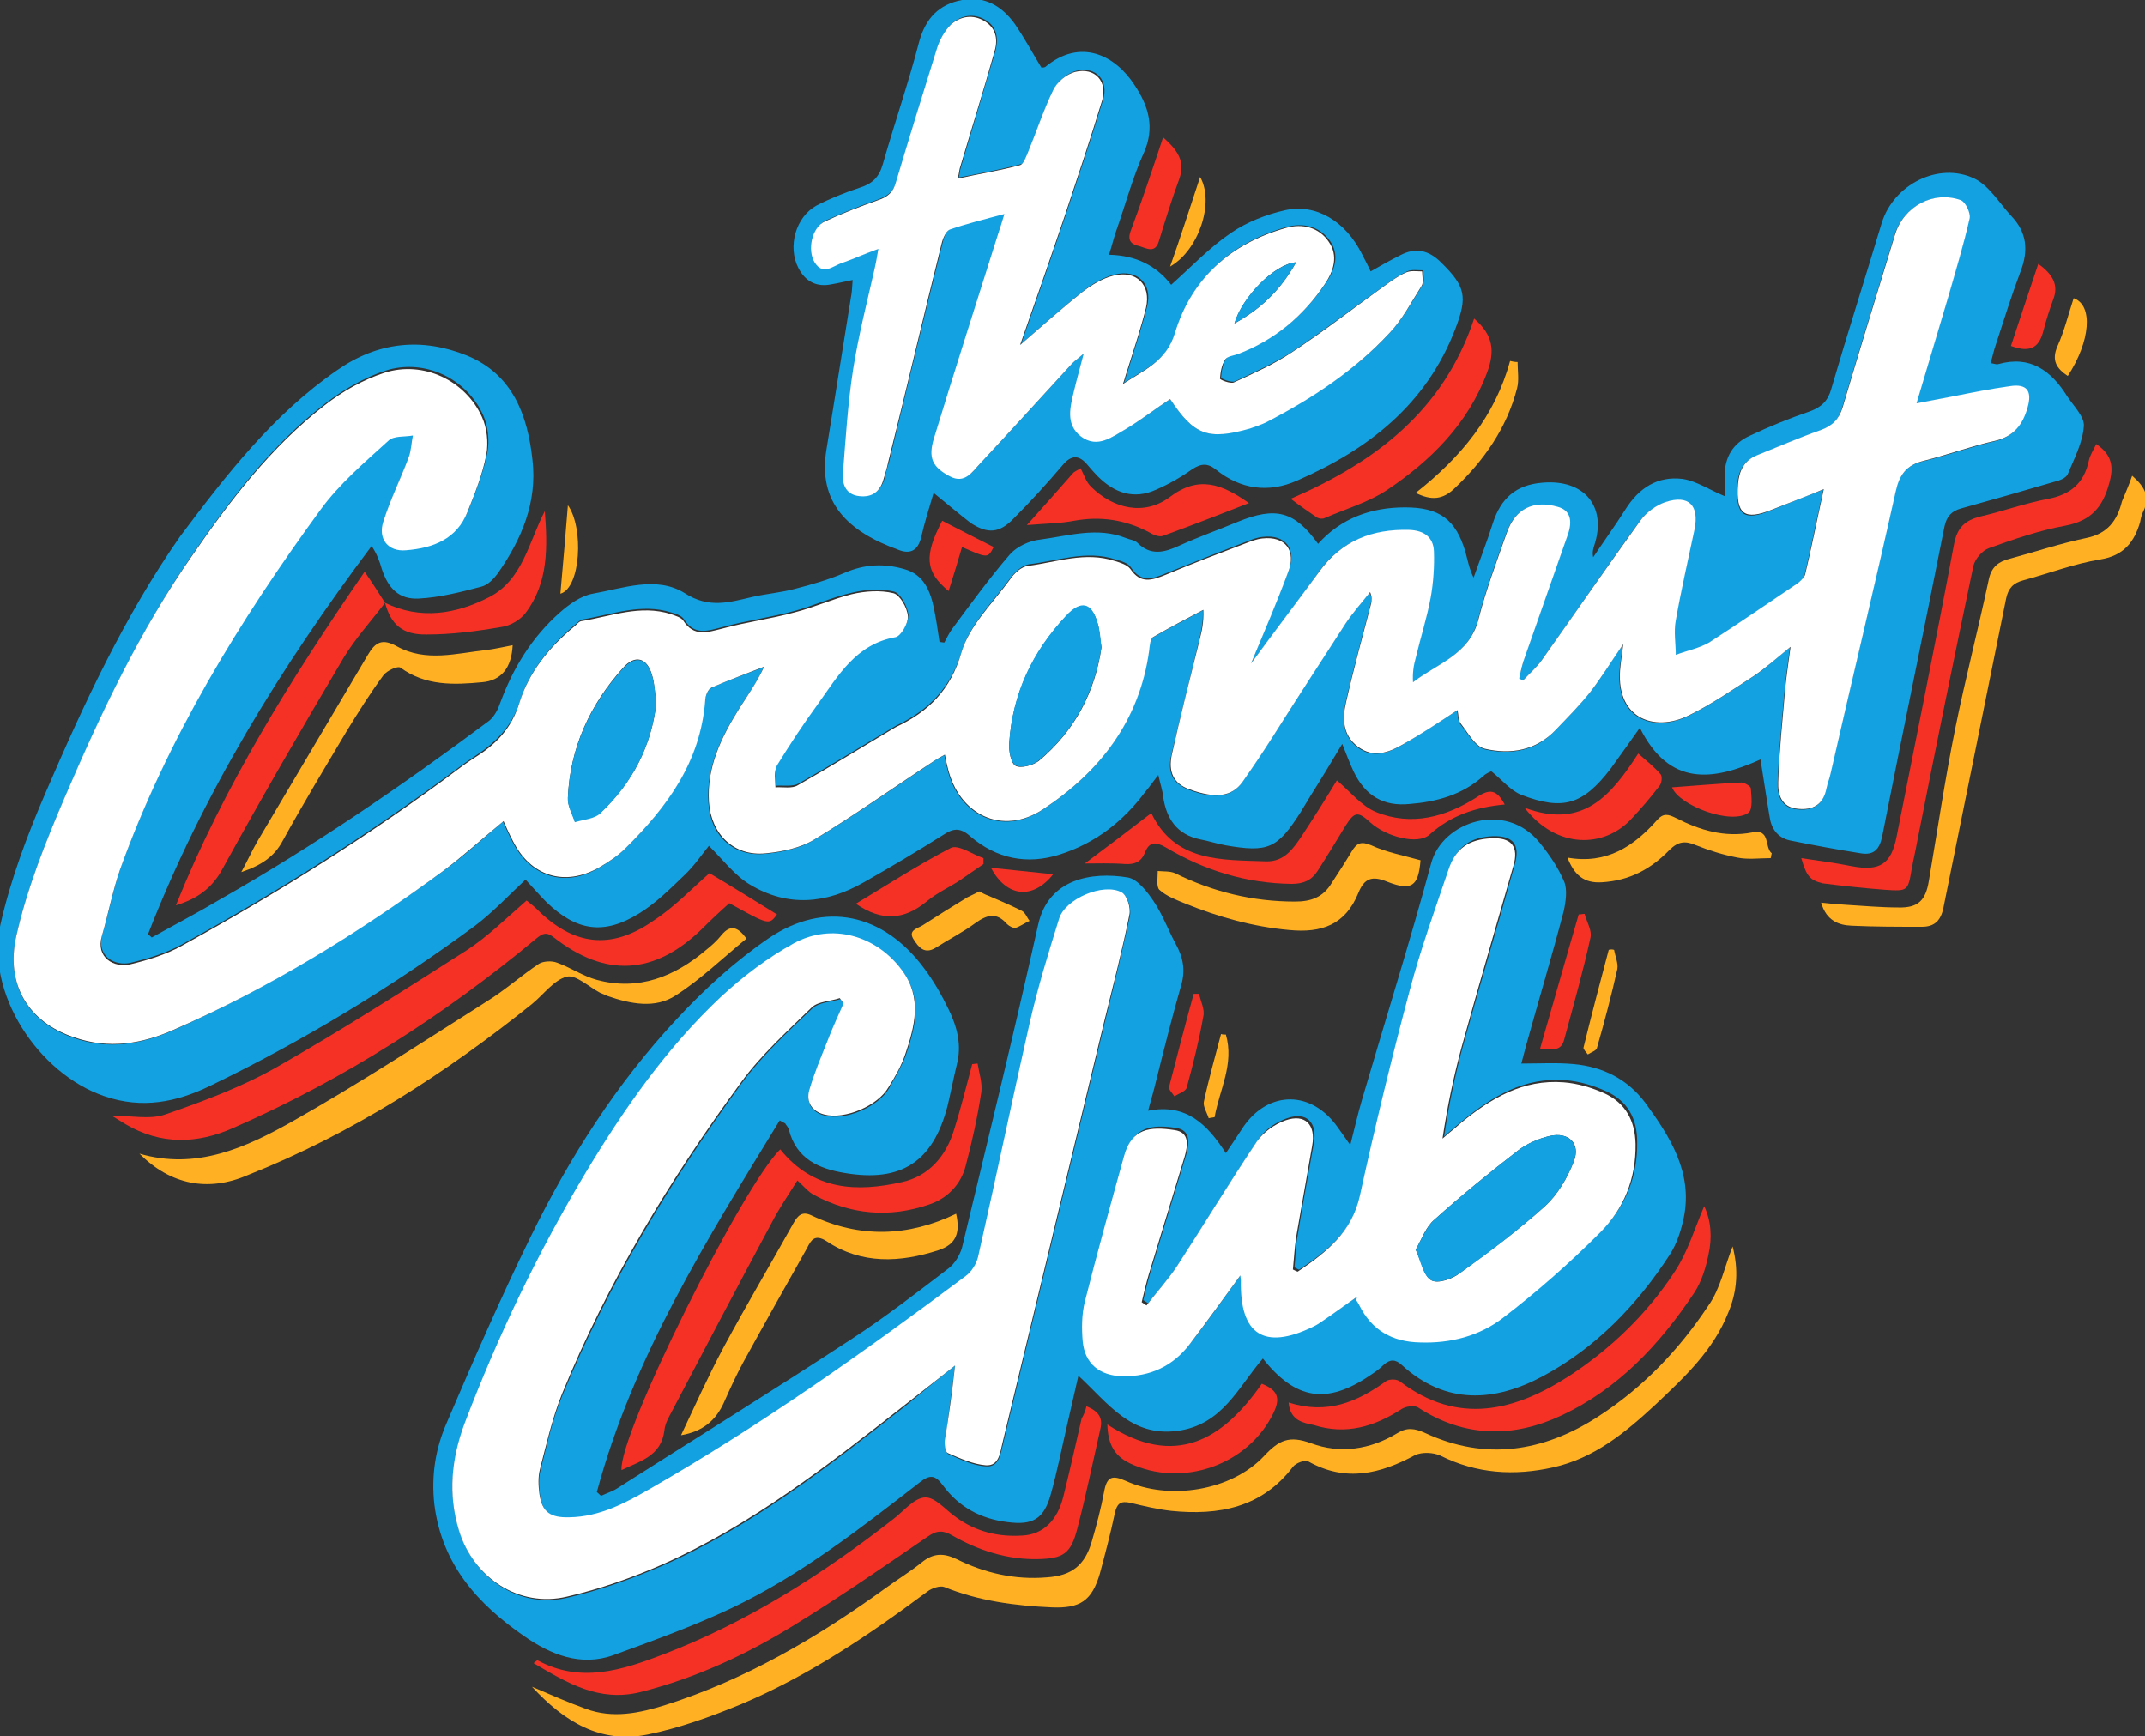
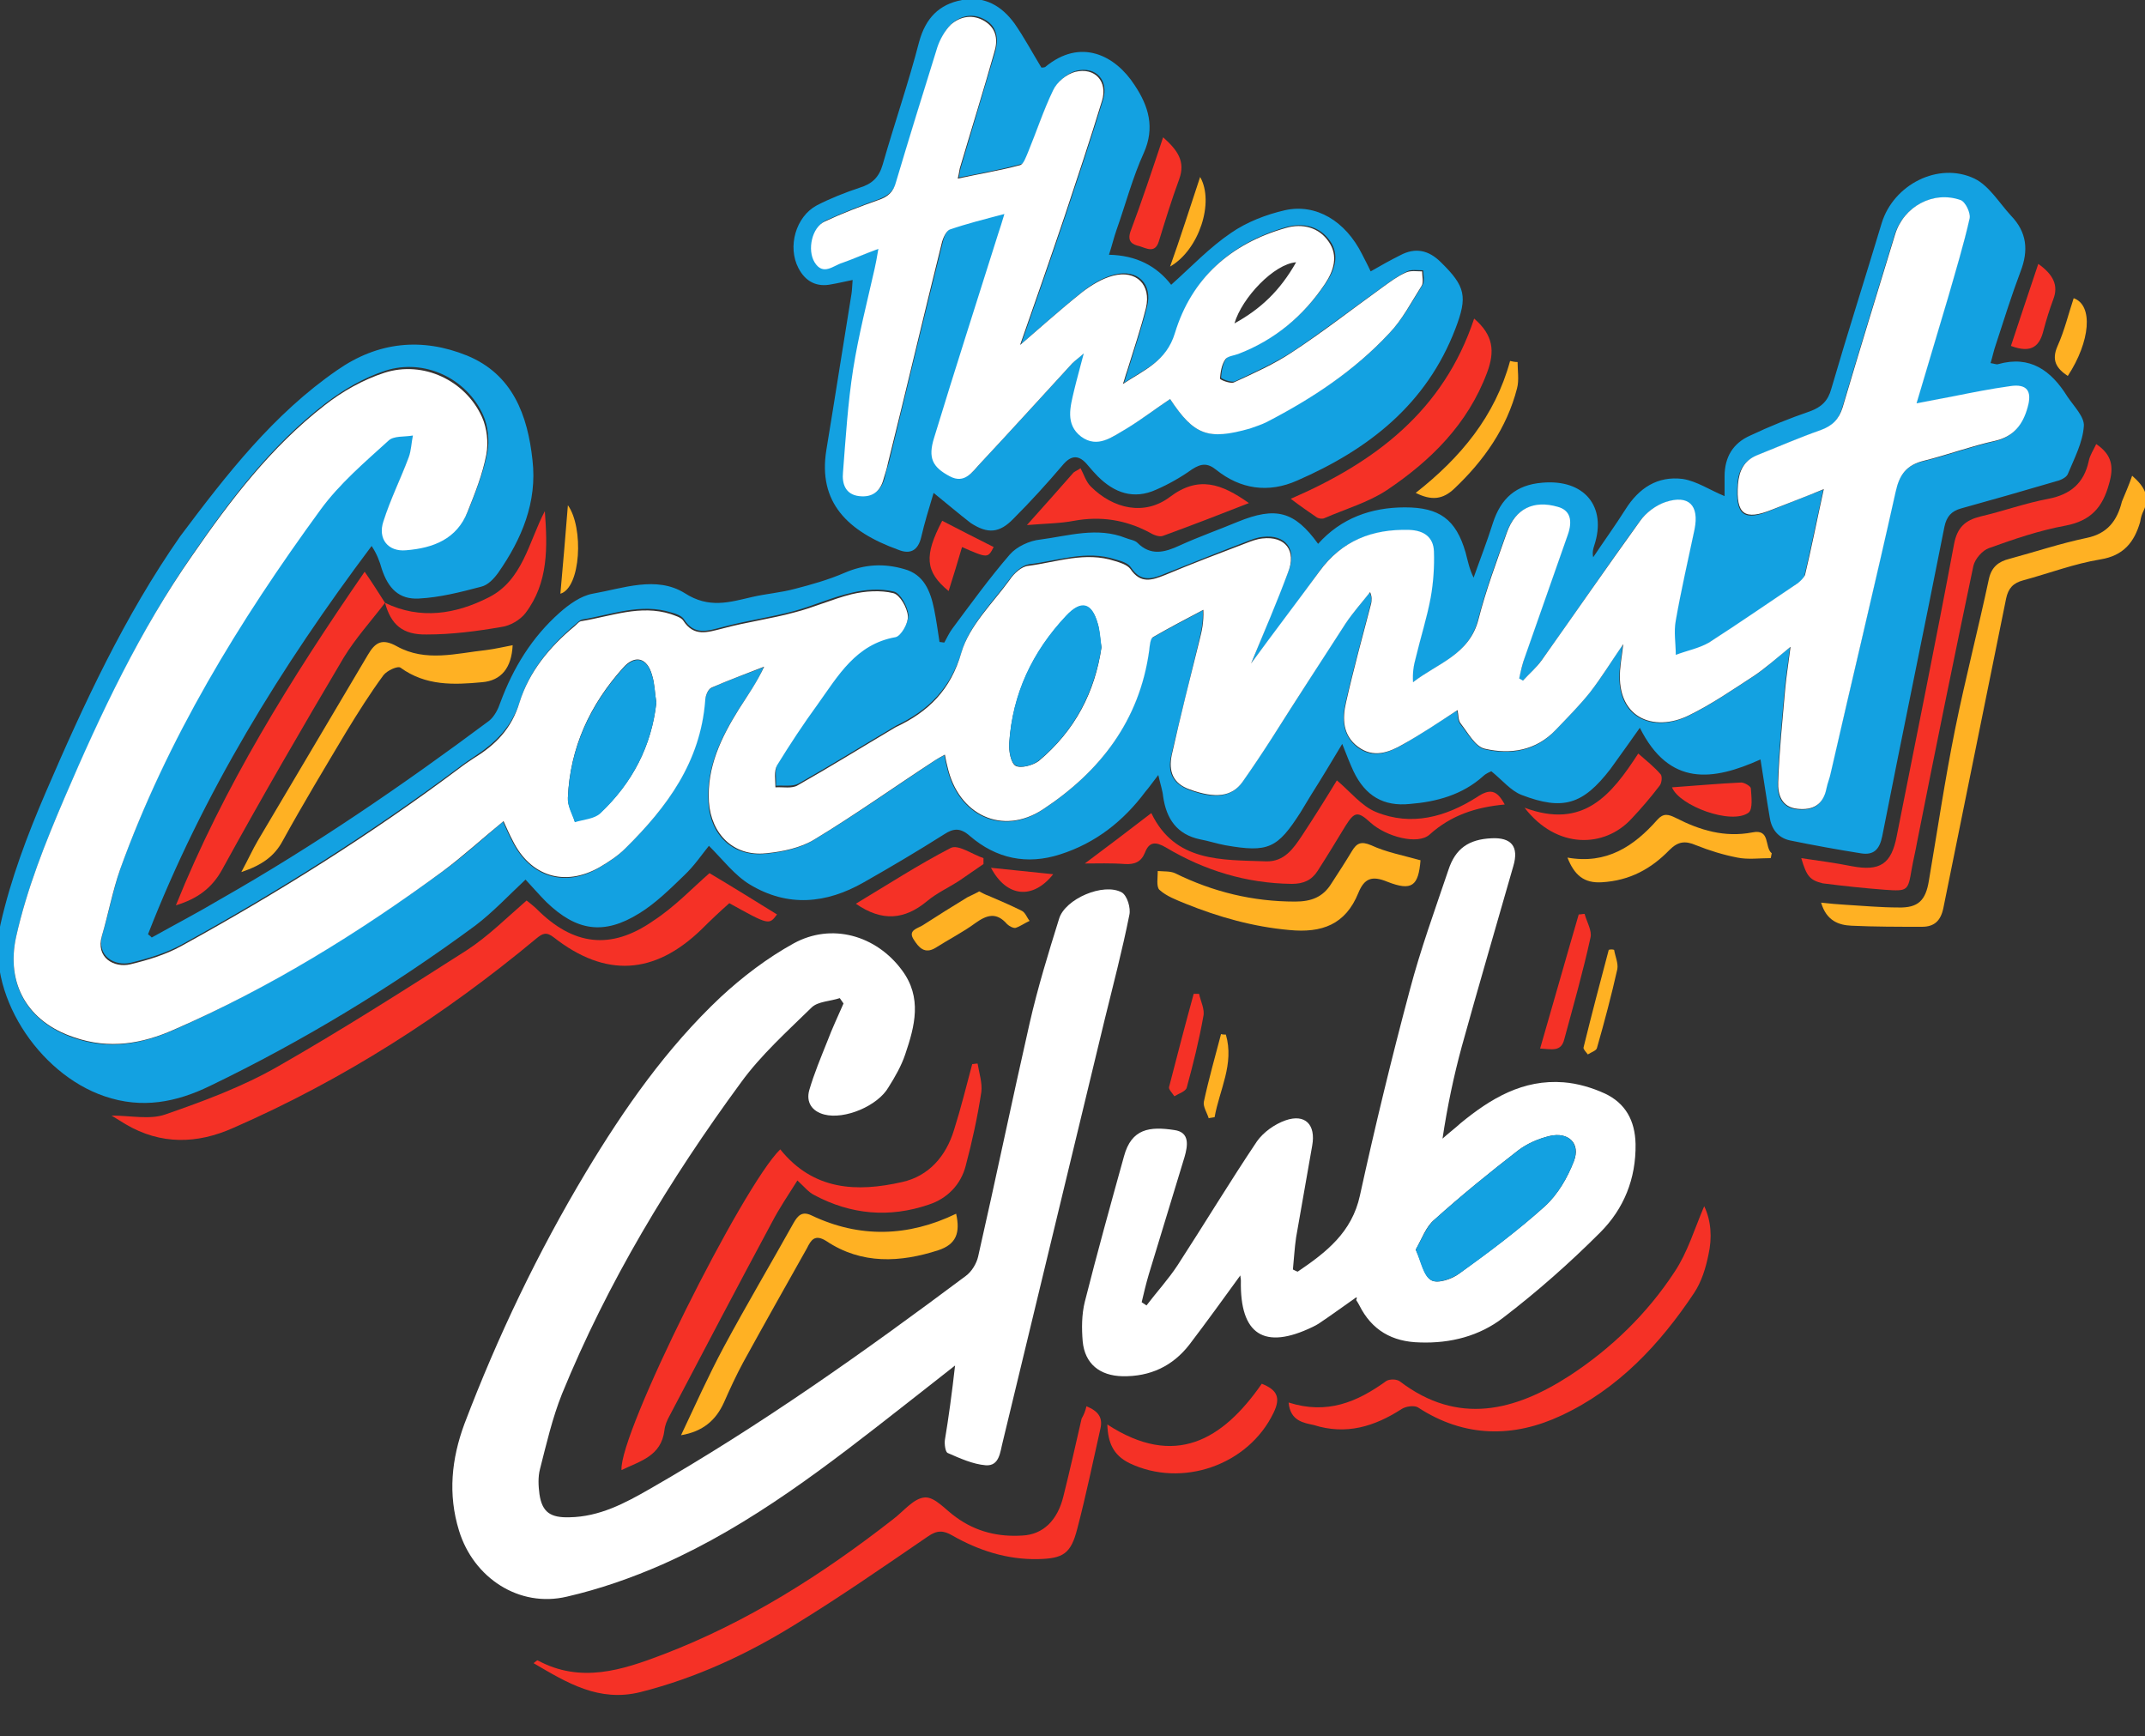
<svg xmlns="http://www.w3.org/2000/svg" version="1.1" id="Layer_1" x="0px" y="0px" viewBox="0 0 400 323.7" style="enable-background:new 0 0 400 323.7;" xml:space="preserve">
  <rect x="0" y="0" width="400" height="323.7" fill="#333333" stroke="none" />
  <style type="text/css">
	.st0{fill:#13A1E1;}
	.st1{fill:#FFB123;}
	.st2{fill:#F53126;}
	.st3{fill:#FFFFFF;}
</style>
  <g>
    <path class="st0" d="M28.3,174.8c4.3-2.4,8.7-4.7,12.9-7.2c17.4-9.9,33.9-21.2,50-33.2c1-0.8,1.7-2.2,2.1-3.4   c2.4-6.5,5.9-12.2,11.1-16.8c1.7-1.5,3.9-3.1,6.1-3.5c5.7-1,11.9-3.4,17.2-0.1c4.5,2.9,8.3,1.7,12.6,0.7c2.6-0.6,5.3-0.8,7.9-1.5   c3.1-0.8,6.3-1.7,9.3-3c3.7-1.6,7.3-1.8,11.1-0.7c3.7,1,4.9,4.1,5.6,7.5c0.4,2,0.7,4.1,1,6.1c0.3,0,0.6,0.1,0.9,0.1   c0.5-0.9,0.9-1.8,1.5-2.6c3.5-4.7,6.9-9.4,10.7-13.8c1.3-1.5,3.7-2.6,5.7-2.8c5.3-0.7,10.6-2.4,15.9-0.3c0.7,0.3,1.7,0.4,2.2,0.9   c2.5,2.5,5.1,1.8,7.9,0.5c3.5-1.6,7.2-2.9,10.8-4.4c7.1-2.9,10.6-2,15,4.1c4.3-4.8,9.9-6.8,16.2-6.8c6.4,0,9.5,2.2,11.3,8.4   c0.4,1.5,0.7,3.1,1.5,4.7c1.2-3.4,2.5-6.7,3.6-10.2c1.5-4.6,4.3-7.1,9.2-7.5c7.8-0.7,12.1,4.4,9.7,11.7c-0.2,0.6-0.4,1.3-0.2,2.2   c2-3,4.1-5.9,6-8.9c2.5-4,6-6.3,10.7-5.7c2.6,0.4,5.1,2.1,7.8,3.2c0-0.8,0-2.2,0-3.7c0-3.6,1.6-6.2,4.8-7.6   c3.6-1.7,7.3-3.2,11.1-4.5c2.2-0.8,3.4-2,4-4.2c3-10.3,6.3-20.6,9.4-30.9c2.2-7.2,10.6-11.5,17.3-8.3c2.7,1.3,4.6,4.5,6.8,6.9   c3,3.1,3.3,6.5,1.8,10.4c-1.7,4.5-3.1,9-4.6,13.6c-0.4,1.1-0.6,2.2-1,3.5c0.7,0.1,1.1,0.3,1.4,0.2c6-1.7,9.9,1.2,12.9,6   c1.2,1.8,3.2,3.8,3.1,5.5c-0.2,3.1-1.8,6.1-3,9c-0.3,0.7-1.5,1.2-2.4,1.4c-5.8,1.7-11.7,3.4-17.5,5c-1.8,0.5-2.7,1.5-3.1,3.4   c-3.8,19.2-7.8,38.4-11.6,57.7c-0.5,2.5-1.6,3.6-4,3.2c-4.4-0.7-8.8-1.5-13.2-2.4c-2.3-0.5-3.5-2.2-3.8-4.4   c-0.6-3.5-1.1-7-1.7-10.7c-8.9,4-17,5.1-22.5-5.9c-0.9,1.3-1.6,2.2-2.2,3.1c-1.1,1.5-2.2,3.1-3.3,4.6c-5.1,6.6-8.8,7.8-16.6,4.8   c-2-0.8-3.5-2.7-5.6-4.4c-0.2,0.1-1,0.4-1.5,0.9c-3.9,3.5-8.7,4.8-13.7,5.2c-4.9,0.5-8.3-1.5-10.5-6.1c-0.7-1.5-1.3-3.1-2.1-5.1   c-2.1,3.5-3.9,6.5-5.8,9.5c-0.7,1.1-1.3,2.2-2,3.3c-4.3,6.7-6,7.5-14,6.1c-1.6-0.3-3.1-0.8-4.7-1.1c-4.3-0.9-6.3-3.8-6.9-8   c-0.1-1.1-0.5-2.2-0.9-4c-1.1,1.4-1.7,2.3-2.4,3.1c-4.1,5.5-9.3,9.6-15.9,11.7c-6.2,2-11.9,0.8-16.8-3.4c-1.8-1.6-3.1-1.5-4.9-0.3   c-4.9,3.1-9.8,6-14.9,8.9c-7,4-14.2,4.7-21.3,0.4c-2.8-1.7-5-4.6-7.6-7.2c-1.3,1.6-2.7,3.7-4.6,5.5c-2.6,2.5-5.3,5.2-8.4,7.1   c-6.6,4.1-11.7,3.3-17.3-2.1c-1.3-1.3-2.5-2.7-3.9-4.2c-3.2,3-6.1,6.1-9.4,8.6c-15.6,11.5-32.1,21.5-49.5,29.9   c-6.2,3-12.6,4.3-19.6,1.9c-12.4-4.2-22.3-19.3-19.4-32.1c1.9-8.4,5-16.6,8.4-24.5c7.1-16.5,14.7-32.9,25.1-47.8   C42.3,88.4,51,77.2,62.9,69c7.6-5.3,15.8-6.1,24.2-2.7c8.5,3.5,11.3,11.1,12.2,19.5c0.9,7.8-2,14.7-6.4,21   c-0.8,1.1-1.9,2.3-3.2,2.6c-3.8,1-7.7,2-11.6,2.2c-3.7,0.2-5.7-1.9-6.9-5.5c-0.4-1.4-0.9-2.8-1.9-4.3   c-16.9,22.5-31.5,46.2-41.7,72.4C27.9,174.4,28.1,174.6,28.3,174.8z M233.3,123.7c2.5-6.1,4.8-11.7,7-17.3c1.6-4-0.6-6.8-4.8-6.3   c-1.1,0.1-2.1,0.5-3.1,0.9c-5,1.9-10,3.9-15,5.9c-2.4,1-4.6,1.8-6.5-1.1c-0.5-0.8-1.8-1.2-2.9-1.5c-5.5-1.8-10.8,0.3-16.1,0.9   c-1.3,0.2-2.7,1.5-3.5,2.6c-3.2,4.4-7.5,8.6-9,13.5c-2.1,7-6.2,11.1-12.3,14c-0.2,0.1-0.3,0.2-0.5,0.3c-5.9,3.5-11.7,7.1-17.7,10.5   c-1.1,0.6-2.8,0.3-4.2,0.4c0.1-1.4-0.3-3.1,0.3-4.1c2.3-3.9,4.9-7.7,7.6-11.4c3.8-5.3,7.1-11.1,14.5-12.5c1-0.2,2.4-2.6,2.3-3.9   c-0.2-1.6-1.5-4-2.7-4.3c-2.5-0.6-5.3-0.4-7.8,0.2c-3.6,0.8-7.1,2.4-10.7,3.4c-4.4,1.2-9,1.8-13.4,3c-2.8,0.7-5.3,1.7-7.3-1.5   c-0.4-0.6-1.5-1-2.3-1.2c-5.7-1.8-11.1,0.4-16.6,1.3c-0.5,0.1-1,0.7-1.4,1c-4.6,3.9-8.4,8.5-10.2,14.1c-1.5,4.9-4.6,7.9-8.6,10.5   c-0.9,0.6-1.8,1.2-2.7,1.9c-16.5,12.3-33.8,23.2-51.8,33.1c-2.9,1.6-6.2,2.6-9.5,3.4c-3,0.7-6.5-1.2-5.3-5.3   c1.2-4.1,2-8.3,3.4-12.4c8.8-24.4,22.1-46.3,37.4-67.1c3.5-4.8,8.3-8.8,12.7-12.9c1-0.9,3.1-0.7,4.6-1c-0.2,1.4-0.3,2.8-0.8,4.1   c-1.5,4-3.4,7.9-4.7,11.9c-1.1,3.4,0.9,5.7,4.2,5.4c5-0.5,9.4-2.1,11.5-7.2c1.4-3.5,2.8-7.1,3.5-10.7c0.4-2.2,0.1-4.9-0.8-6.9   c-3.1-6.9-11-10.6-18.2-8.3c-4,1.3-7.8,3.5-11.2,6.1c-10,7.7-17.5,17.6-24.6,27.9c-9.8,14.1-17,29.5-23.8,45.1   C8.5,157,5,165.7,3,174.7c-1.9,8.7,2,15.8,10.7,18.8c6.6,2.3,12.6,1.2,18.6-1.4c17.8-7.9,34.3-18.1,50.1-29.5   c3.9-2.8,7.5-6.1,11.4-9.4c0.6,1.3,1.1,2.5,1.7,3.6c3.3,6.7,9.8,8.8,16.2,5c1.7-1,3.4-2.1,4.8-3.5c7.7-7.6,14-16.1,14.9-27.5   c0.1-0.9,0.6-2.2,1.2-2.5c3.2-1.5,6.5-2.6,9.8-3.9c-1.3,3-3.1,5.4-4.7,7.9c-3.3,5.3-6,10.8-5.6,17.3c0.3,6,4.5,10.2,10.6,9.6   c3.1-0.3,6.5-1,9.1-2.6c7.6-4.6,15-9.8,22.4-14.7c0.5-0.4,1.1-0.6,1.9-1.1c0.2,1,0.3,1.6,0.5,2.3c2,8.9,10.2,12.9,17.8,7.9   c10.6-7,18-16.5,19.8-29.6c0.1-0.9,0.2-2.2,0.7-2.5c3.1-1.8,6.3-3.4,9.4-5.1c0.1,2.3-0.3,3.9-0.7,5.6c-1.7,7.2-3.5,14.3-5.2,21.5   c-0.7,3,0.2,5.2,3.4,6.4c4.6,1.7,7.8,1.4,9.8-1.4c1.9-2.7,3.7-5.4,5.5-8.2c4.6-7.1,9.1-14.3,13.7-21.3c1.4-2.1,3-3.9,4.6-5.9   c0.5,0.9,0.4,1.5,0.2,2.1c-1.6,6.2-3.3,12.3-4.7,18.5c-0.7,3-0.5,6.1,2.2,8.2c2.9,2.2,5.7,1.1,8.4-0.4c3.4-2,6.7-4.2,10.2-6.4   c0.2,0.8,0.1,1.9,0.6,2.5c1.4,1.7,2.7,4.2,4.5,4.7c4.8,1.1,9.6,0.4,13.2-3.5c2.2-2.3,4.5-4.6,6.4-7c2.1-2.6,3.8-5.5,6.2-9   c-0.2,1.9-0.4,3-0.5,4c-1.2,9.8,6.2,12.5,12.7,9.3c4.3-2.1,8.2-4.8,12.2-7.4c2.2-1.4,4.1-3.3,6.8-5.4c-0.4,3.2-0.8,5.5-1,7.9   c-0.5,5.7-1.1,11.5-1.3,17.3c-0.1,2.3,0.6,4.7,3.6,5c2.9,0.3,4.8-0.7,5.4-3.8c0.2-1,0.5-1.9,0.8-2.9c4.1-17.5,8.2-34.9,12.1-52.4   c0.7-3.2,2.1-5.1,5.3-5.8c4.5-1.1,8.8-2.7,13.2-3.7c3.5-0.8,5.1-3,6.1-6.2c0.9-3.1-0.1-4.5-3.3-4c-3.5,0.5-7.1,1.3-10.6,1.9   c-2.1,0.4-4.1,0.8-6.8,1.3c2.1-7,4-13.4,5.9-19.8c1.4-4.9,2.9-9.7,4-14.7c0.2-1-0.8-3.1-1.7-3.4c-5-1.9-10.6,1.2-12.2,6.4   c-3.3,10.8-6.6,21.5-9.8,32.3c-0.7,2.3-1.9,3.5-4.1,4.2c-4,1.4-8,3.1-11.9,4.7c-2.4,1-3.4,2.9-3.5,5.4c-0.4,5.7,1.2,6.9,6.4,4.7   c3-1.2,5.9-2.4,9.6-3.8c-1.3,5.9-2.3,10.9-3.5,16c-0.1,0.6-0.7,1.2-1.3,1.5c-5.5,3.8-11,7.6-16.6,11.1c-1.8,1.1-4.1,1.6-6.2,2.3   c0-2.1-0.4-4.3,0-6.4c1-5.7,2.3-11.3,3.5-17c0.9-4.5-1-6.5-5.4-5.1c-1.8,0.6-3.7,2-4.8,3.6c-6.2,8.5-12.1,17.3-18.3,25.9   c-1,1.4-2.3,2.6-3.5,3.8c-0.2-0.1-0.5-0.3-0.7-0.4c0.4-1.4,0.7-2.8,1.1-4.1c2.6-7.5,5.3-15,7.9-22.5c1-3,0.4-4.8-1.8-5.4   c-4.5-1.3-7.9,0.3-9.5,4.8c-1.9,5.3-3.9,10.7-5.3,16.2c-1.7,6.6-7.7,8.2-12.2,11.7c-0.1-1.7,0.1-3.1,0.5-4.5   c0.9-3.8,2.1-7.5,2.8-11.3c0.5-2.8,0.7-5.7,0.6-8.6c-0.1-2.6-1.9-4-4.6-4c-6.9-0.2-12.7,2-16.8,7.8   C242,112.2,237.8,117.8,233.3,123.7z" />
-     <path class="st0" d="M145.4,208.9c-13.5,22.1-27.3,44-34.1,69.3c0.3,0.2,0.5,0.5,0.8,0.7c1-0.5,2.1-0.8,3-1.4   c14.6-9.3,29.3-18.4,43.8-27.9c6.3-4.1,12.2-8.7,18.1-13.2c1.1-0.9,2-2.4,2.4-3.8c4.8-20,9.7-40,14.2-60.2c1.9-8.6,10-9.9,16.7-8.8   c1.8,0.3,3.6,2.6,4.8,4.4c1.7,2.5,2.7,5.3,4.1,7.9c1.4,2.5,1.9,4.9,1.1,7.7c-1.7,5.9-3.2,11.9-4.7,17.9c-0.4,1.7-0.9,3.4-1.5,5.6   c7.1-1.4,11,2.5,14.5,7.9c1-1.5,1.9-2.8,2.8-4.2c4.5-7.3,12.6-7.8,17.7-1.1c0.8,1.1,1.6,2.2,2.7,3.8c0.8-3.1,1.4-5.8,2.2-8.5   c4.3-14.7,8.9-29.3,12.9-44.1c2.1-7.7,13.8-11.7,20.2-3.8c1.8,2.2,3.5,4.7,4.6,7.3c0.6,1.5,0.3,3.7-0.1,5.5c-2.2,8.4-4.7,16.7-7,25   c-0.3,1.1-0.6,2.3-0.9,3.4c3.4,0,6.6-0.2,9.8,0.1c5.4,0.5,10,2.8,13.3,7.2c4.6,6.3,8.9,13,7.2,21.4c-0.5,2.4-1.3,4.9-2.6,6.9   c-6.1,9.4-13.8,17.4-23.7,22.7c-9,4.8-18.1,5.4-26.3-2.1c-1.2-1.1-2.2-1.1-3.4,0c-0.8,0.8-1.7,1.4-2.6,2c-8,5.4-13.8,4.5-19.9-3.2   c-4.6,5.3-7.5,12.4-16,13.5c-8.6,1.1-12.8-5.1-18.4-10.3c-0.7,3.1-1.3,5.7-1.9,8.3c-1.1,4.7-2,9.4-3.3,14c-1.3,4.5-3.4,5.6-8,5   c-5-0.6-9.1-2.8-12.1-6.9c-1.4-1.9-2.4-2-4.3-0.5c-11.1,8.6-22.2,17.3-35,23.4c-7.2,3.4-14.7,6.1-22.1,8.8   c-6.1,2.2-11.7-0.1-16.6-3.5c-8.7-6-15.4-13.4-16.8-24.6c-0.6-5.4,0.2-10.4,2.3-15.2c5-11.7,10.1-23.4,15.7-34.8   c7.2-14.7,16-28.5,27.2-40.5c5.2-5.6,10.9-10.8,17.2-15.1c10.4-7,21.3-4.6,28.9,5.6c1.8,2.4,3.3,5,4.6,7.7   c1.6,3.3,2.5,6.7,1.5,10.4c-0.6,2.5-1.1,5.1-1.7,7.6c-2.7,10.4-8.6,14.3-19.2,12.5c-4.8-0.8-9-2.6-10.4-8.1c-0.1-0.4-0.4-0.7-0.6-1   C146.5,209.4,146.2,209.4,145.4,208.9z M178.1,254.6c-0.7,5.3-1.3,9.7-1.8,14.1c-0.1,0.8,0.1,2.2,0.5,2.4c2.3,1,4.7,2.2,7.1,2.3   c2.5,0.2,2.7-2.5,3.2-4.4c6.3-26.2,12.7-52.5,19-78.7c1.6-6.5,3.2-13,4.6-19.5c0.3-1.3-0.4-3.7-1.4-4.2c-3.4-2-10.6,1.1-11.7,4.9   c-2,6.5-4,13-5.5,19.5c-3.3,14.5-6.3,29-9.6,43.5c-0.3,1.3-1.2,2.8-2.3,3.6c-19,14.2-38.3,28-58.9,39.7c-4.7,2.7-9.4,5.2-15,5.3   c-3.4,0.1-5.1-0.9-5.6-4.3c-0.2-1.6-0.3-3.2,0.1-4.7c1.2-4.7,2.2-9.5,4.1-14c8.6-20.8,20.2-40,33.4-58.1c3.8-5.2,8.6-9.6,13.2-14   c1.2-1.1,3.4-1.2,5.2-1.7c0.2,0.3,0.5,0.7,0.7,1c-1,2.3-2,4.6-3,7c-1.2,3.1-2.5,6.1-3.4,9.2c-0.7,2.2,0.4,3.9,2.8,4.5   c3.8,1,10-1.6,12-5.1c1.1-2,2.3-4,3.1-6.1c1.8-5.3,3.2-10.6-0.6-15.7c-4.8-6.5-13.1-8.9-20.2-5c-4.9,2.7-9.5,6.2-13.6,10   c-10.1,9.4-18,20.8-25.1,32.6c-9,15-16.5,30.7-22.7,47c-2.5,6.5-3.2,13.1-1,19.9c2.8,8.8,11.2,14.4,20.1,12.3   c6.1-1.4,12-3.5,17.8-6c16.8-7.4,31-18.6,45.3-29.8C171.8,259.7,174.7,257.3,178.1,254.6z M252.9,241.9c0.1,0,0.2,0,0.3,0.1   c0.2,0.3,0.4,0.7,0.6,1c2.3,4.7,6.1,6.8,11.3,6.9c5.7,0.1,11.1-1.2,15.5-4.6c6.4-4.9,12.4-10.3,18.1-15.9c4.4-4.4,6.7-10,6.6-16.5   c0-4.4-1.8-7.6-5.7-9.4c-2.4-1.1-5.1-1.9-7.7-2.1c-7.6-0.6-13.6,3-19.2,7.6c-1.1,0.9-2.3,1.9-3.4,2.9c0.9-6,2.1-11.7,3.6-17.2   c3.1-11.2,6.5-22.4,9.6-33.6c1-3.7-0.4-5.3-4.1-5.2c-4.2,0.2-6.7,1.9-8,5.9c-2.5,7.5-5.2,14.9-7.2,22.4   c-3.4,12.7-6.6,25.4-9.3,38.3c-1.5,6.9-6.3,10.7-11.6,14.2c-0.1,0.1-0.3-0.1-0.9-0.4c0.2-1.9,0.2-4,0.6-6c0.9-5.7,2-11.4,3-17.1   c0.7-3.9-1.3-6-5-4.7c-2,0.7-4.1,2.1-5.3,3.9c-5.1,7.6-9.8,15.4-14.8,23.1c-1.7,2.6-3.8,5-5.8,7.5c-0.3-0.2-0.6-0.4-0.9-0.6   c0.4-1.7,0.8-3.4,1.3-5.1c2.2-7.3,4.5-14.7,6.7-22c0.6-2.1,0.9-4.6-1.9-5c-4.6-0.7-7.9-0.2-9.4,4.9c-2.5,9-5,18-7.3,27.1   c-0.6,2.4-0.7,5-0.4,7.4c0.4,4.3,3.2,6.5,7.4,6.5c5.2,0.1,9.3-1.9,12.5-5.9c3.3-4.2,6.3-8.5,9.5-12.9c0,0.3,0.1,0.7,0.1,1   c-0.2,10.1,4.4,13,13.4,8.6c0.4-0.2,0.7-0.3,1.1-0.6C248.2,245.2,250.6,243.5,252.9,241.9z" />
    <path class="st0" d="M174.1,91.9c-0.9,3-1.7,5.6-2.3,8.2c-0.6,2.6-2.1,3.3-4.3,2.4c-9.4-3.4-15-8.8-13.4-18.6   c1.6-9.7,3.1-19.4,4.7-29.2c0.1-0.7,0.1-1.3,0.2-2.5c-1.5,0.3-2.7,0.6-3.9,0.8c-2.8,0.6-4.9-0.5-6.2-3c-2.1-4-0.5-9.6,3.4-11.7   c2.5-1.3,5.3-2.4,8-3.3c2.3-0.7,3.6-1.9,4.3-4.3c2.2-7.7,4.8-15.2,6.8-22.9c1.2-4.4,3.7-7,8-7.8c4.2-0.8,7.4,1.1,9.8,4.4   c1.8,2.6,3.3,5.4,5,8.2c0.1,0,0.5,0,0.7-0.1c6.6-5.5,13.1-2.2,16.7,3.4c2.6,3.9,3.8,7.9,1.7,12.6c-2.1,4.6-3.4,9.6-5.1,14.4   c-0.5,1.4-0.8,2.8-1.4,4.6c5.1,0.1,8.9,2.1,11.6,5.6c3.8-3.4,7.2-7,11.2-9.7c2.9-2,6.5-3.4,10-4.2c5.8-1.3,11.3,2,14.4,8.2   c0.5,1,1,1.9,1.6,3.2c1.9-1.1,3.7-2.1,5.5-3c2.8-1.5,5.3-1,7.6,1.3c4.6,4.5,5,6.4,2.7,12.4c-5.4,14.1-16.2,22.5-29.5,28.3   c-5.4,2.4-10.6,1.6-15.1-2c-1.6-1.3-2.8-1.2-4.5-0.1c-2.1,1.5-4.4,2.8-6.7,3.8c-4.2,1.9-7.8,0.6-10.9-2.5c-0.6-0.6-1.2-1.3-1.8-2   c-1.6-2-3.1-2.1-4.8,0c-2.9,3.4-5.9,6.7-9.1,9.9c-2.6,2.7-4.8,2.9-8,0.8C178.8,95.8,176.7,94,174.1,91.9z M218.2,74.4   c4.6,6.9,7.1,7.7,15.1,5.3c1-0.3,2.1-0.7,3.1-1.2c8.4-4.4,16.4-9.5,22.9-16.6c2.4-2.6,4.1-5.8,6-8.8c0.4-0.7,0.1-1.8,0.1-2.7   c-1,0-2.2-0.2-3,0.2c-1.5,0.7-2.9,1.7-4.3,2.7c-5.7,4.1-11.2,8.3-17,12.2c-3.4,2.2-7.2,3.9-10.8,5.6c-0.7,0.3-2.6-0.5-2.6-0.7   c0.1-1.2,0.3-2.6,1-3.6c0.4-0.6,1.6-0.7,2.4-1c6.8-2.6,12.2-7.1,16.2-13.1c1.7-2.5,2.5-5.3,0.7-7.8c-1.9-2.7-4.9-3.4-8-2.6   c-10.3,2.9-17.6,9.4-20.7,19.6c-1.6,5.4-5.9,6.9-9.7,9.5c0.3-0.8,0.5-1.7,0.8-2.5c1.2-3.9,2.5-7.8,3.5-11.7c1.1-4.3-1.8-7.1-6.1-6   c-2,0.5-4.1,1.7-5.7,3c-4.4,3.5-8.6,7.3-12.9,11c0.2,0.3,0.5,0.6,0.7,0.9c0.2-0.6,0.3-1.3,0.5-1.9c2.8-8,5.6-16,8.3-24   c2.4-7.2,4.8-14.4,7-21.6c1.1-3.6-1.3-6.3-5-5.4c-1.6,0.4-3.3,1.9-4.1,3.4c-1.9,3.7-3.2,7.7-4.7,11.6c-0.4,0.9-0.8,2.3-1.5,2.4   c-3.7,1-7.5,1.7-11.6,2.5c0.2-1.2,0.3-1.7,0.5-2.3c2.1-7.1,4.2-14.1,6.3-21.2c0.6-2.2,0.4-4.5-1.7-5.8c-2.2-1.4-4.6-1-6.4,0.6   c-1.2,1.1-2,2.7-2.5,4.2c-2.7,8.3-5.3,16.7-7.7,25.1c-0.6,1.9-1.6,2.7-3.3,3.4c-3.4,1.2-6.7,2.5-10,4c-2.4,1.2-3.3,5.3-1.9,7.6   c1.6,2.6,3.5,0.6,5.2,0.1c2.1-0.7,4.1-1.5,6.7-2.6c-0.3,1.8-0.5,2.8-0.7,3.7c-1.3,6.2-3,12.4-4,18.7c-1,6.4-1.4,12.8-1.9,19.3   c-0.2,2.1,0.4,4.1,3,4.4c2.5,0.3,4-0.9,4.6-3.3c0.2-1,0.5-1.9,0.8-2.9c3.3-13.6,6.6-27.3,10-40.9c0.2-1,0.8-2.4,1.5-2.6   c3.1-1.1,6.4-1.9,10.2-2.9c-0.5,1.6-0.8,2.6-1.1,3.5c-4,12.7-8.1,25.4-12,38.2c-1.2,3.8-0.2,5.5,2.9,7.2c2.9,1.5,4.2-0.8,5.7-2.4   c5.8-6.2,11.5-12.5,17.2-18.7c0.5-0.5,1.1-0.9,2.1-1.8c-0.7,2.7-1.4,4.8-1.8,6.9c-0.7,3-1.7,6.3,1.3,8.6c3.1,2.4,5.9,0.1,8.5-1.5   C212.9,78.2,215.5,76.2,218.2,74.4z" />
-     <path class="st1" d="M323.1,232.4c1.1,4.2,0.9,8.3-0.8,12.3c-2.8,7.1-8.2,12.1-13.6,17.2c-5.6,5.2-11.4,10-19.1,11.7   c-7.2,1.6-14.2,1.2-21-2.2c-1.3-0.6-3.4-0.7-4.7-0.1c-6.5,3.5-12.9,5.1-19.9,1.2c-0.6-0.4-2.4,0.3-2.9,1   c-5.8,7.6-13.8,9.1-22.7,8.2c-2.6-0.3-5.1-0.9-7.6-1.5c-1.8-0.4-2.5,0.1-2.9,1.9c-0.8,3.8-1.8,7.6-2.8,11.3   c-1.5,5.1-3.7,6.5-8.9,6.3c-6.9-0.3-13.7-1.2-20.1-3.8c-0.8-0.3-2.3,0.2-3.1,0.8c-11,8.2-22.3,15.8-34.9,21.1   c-5.6,2.3-11.4,4.4-17.3,5.6c-8.8,1.8-15.6-2.4-21.6-8.9c3.5,1.5,6.7,2.9,10,4.1c5.1,1.9,10.1,0.8,14.9-0.7   c15.1-4.8,28.5-12.7,41.2-21.9c2.2-1.6,4.5-3,6.6-4.7c2.1-1.7,4-1.8,6.5-0.6c5.2,2.6,10.9,3.9,16.8,3.4c4.6-0.3,7.1-2.2,8.4-6.7   c0.9-3.1,1.7-6.1,2.3-9.3c0.5-2.8,1.5-3.1,4-2c8.1,3.7,19.7,1.9,25.8-4.6c2.8-3,4.7-3.9,8.8-2.4c5.4,2,11,1.2,16.1-1.9   c1.8-1.1,3.2-0.9,5.2,0c11.2,5.2,22,3.5,32.1-3c8.4-5.4,15.2-12.5,20.7-20.8C320.8,240.3,321.6,236.2,323.1,232.4z" />
    <path class="st2" d="M132.3,162.8c4.2,2.5,8.4,5.1,12.6,7.7c-1.5,2-1.5,2-8.9-2.1c-1.8,1.6-3.5,3.2-5.2,4.9   c-8.8,8.5-17.9,9-27.5,1.5c-1.4-1.1-2.1-0.8-3.3,0.2c-17.2,14.3-35.9,26.3-56.5,35.3c-6.7,3-13.5,3.2-20.1-0.7   c-0.8-0.5-1.6-1-2.6-1.6c3.6,0,7.1,0.8,10-0.2c7.2-2.5,14.5-5.2,21.1-9c11.9-6.8,23.5-14.2,35.1-21.6c4-2.6,7.4-6,11.2-9.3   c0.6,0.5,1.3,1,1.9,1.6c6.8,6.8,13.8,7.7,21.7,2.2C125.8,169.1,129.1,165.6,132.3,162.8z" />
    <path class="st2" d="M202.6,262.2c2.2,0.9,3.1,2.1,2.6,4.2c-1.4,6.2-2.7,12.5-4.3,18.6c-1.2,4.7-2.6,5.6-7.4,5.7   c-5.7,0.1-11-1.6-15.9-4.4c-1.7-1-2.9-1-4.6,0.2c-8.2,5.6-16.4,11.3-24.9,16.5c-8.9,5.5-18.4,9.9-28.7,12.5   c-7.7,1.9-13.6-1.7-19.9-5.4c0.5-0.4,0.7-0.6,0.8-0.5c8,4.3,15.7,1.8,23.3-1.1c15.7-6,29.7-14.9,42.9-25.2c2-1.5,3.9-4,6-4.1   c1.9-0.1,3.9,2.4,5.8,3.7c3.7,2.7,7.9,3.7,12.4,3.4c3.8-0.2,6.5-2.8,7.6-7.3c1.2-4.8,2.3-9.7,3.4-14.5   C202.1,263.8,202.4,263.1,202.6,262.2z" />
-     <path class="st1" d="M26,215.1c10.6,3.1,19.8-1.1,28.5-6c12.4-7,24.3-14.8,36.3-22.4c3.4-2.1,6.4-4.8,9.7-7   c0.8-0.5,2.4-0.6,3.4-0.2c2.5,0.9,4.8,2.5,7.4,3.2c7.8,2.1,14.5-0.6,20.4-5.6c1-0.8,2-1.7,2.8-2.7c1.7-2.1,3.1-1.6,4.7,0.6   c-4.4,3.6-8.5,7.6-13.2,10.6c-3.8,2.5-8.4,1.6-12.7,0.1c-0.5-0.2-0.9-0.4-1.4-0.6c-2.1-1.1-4.5-3.4-6.2-3c-2.4,0.6-4.3,3.3-6.5,5.1   c-16.2,13-33.6,24.2-53,31.9C38.8,222.3,31.8,220.9,26,215.1z" />
    <path class="st2" d="M145.5,214.3c6.2,7.7,14.3,8,22.7,6.1c5-1.1,8.2-4.8,9.7-9.7c1.3-4.1,2.3-8.2,3.4-12.3c0.3,0,0.6-0.1,1-0.1   c0.3,1.8,0.9,3.6,0.7,5.3c-0.7,4.6-1.7,9.2-2.9,13.7c-0.9,3.6-3.5,6.2-6.9,7.3c-7.3,2.5-14.5,1.9-21.4-1.8c-1-0.5-1.8-1.5-3.1-2.7   c-1.7,2.7-3.4,5.2-4.8,7.9c-6.4,11.9-12.7,23.9-19,35.9c-0.5,0.9-0.9,1.8-1,2.8c-0.6,4.8-4.5,5.7-8,7.4   C115.4,267.3,138.5,221.1,145.5,214.3z" />
    <path class="st2" d="M335.9,160c3.4,0.5,6.4,0.9,9.4,1.5c5.3,1,7.4-0.4,8.4-5.6c3.6-18.2,7.3-36.3,10.7-54.5   c0.6-3.1,2.1-4.4,4.9-5.1c4.3-1,8.4-2.5,12.7-3.3c4.1-0.8,6.6-2.9,7.5-7c0.2-1.1,0.9-2.1,1.4-3.2c3,2,3.3,4.3,2.4,7.4   c-1.2,4.4-3.4,6.9-8.1,7.8c-4.9,0.9-9.6,2.5-14.3,4.2c-1.2,0.4-2.6,2-2.9,3.3c-3.6,17.1-7.1,34.3-10.5,51.5c-0.3,1.7-0.7,3.3-1,5   c-0.7,4.1-0.7,4.2-5,3.9c-3.9-0.3-7.7-0.7-11.6-1.2C337.5,164.1,336.9,163.4,335.9,160z" />
    <path class="st2" d="M240.3,261.5c7.2,2.3,12.8-0.1,18.2-4c0.6-0.4,2-0.4,2.6,0.1c10.8,8.2,21.4,5.5,31.6-1.1   c7.8-5.1,14.5-11.6,19.6-19.4c2.4-3.6,3.7-8,5.5-12.2c1.3,2.7,1.5,5.9,0.8,9c-0.5,2.5-1.3,5.1-2.7,7.2   c-6.4,9.6-14.2,17.9-24.7,22.8c-8.9,4.2-18.1,4.2-26.8-1.5c-0.7-0.4-2.2-0.2-3,0.3c-5.1,3.3-10.4,4.9-16.4,3   C243.2,265.3,240.6,265,240.3,261.5z" />
    <path class="st1" d="M397.6,88.7c2.3,2,3.4,3.9,2.1,6.6c-0.3,0.6-0.5,1.3-0.6,2c-1.1,3.8-3.1,6.3-7.4,7c-4.9,0.8-9.6,2.6-14.4,3.9   c-1.9,0.5-2.8,1.5-3.2,3.4c-3.9,19.2-7.8,38.4-11.7,57.7c-0.5,2.4-1.7,3.5-4,3.5c-4.4,0-8.8,0-13.1-0.2c-2.4-0.1-4.7-0.9-5.7-4.3   c1.7,0.2,3.1,0.3,4.6,0.4c3.3,0.2,6.6,0.5,9.8,0.5c3.7,0.1,5.1-1.3,5.7-5c1.6-9.4,3-18.9,4.9-28.3c1.9-9.4,4.3-18.6,6.3-28   c0.5-2.2,1.8-3.2,3.8-3.7c4.8-1.3,9.6-2.9,14.4-3.9c3.9-0.8,5.7-3.2,6.6-6.8C396.3,92,397,90.5,397.6,88.7z" />
    <path class="st2" d="M71.8,112.4c-2.6,3.4-5.5,6.6-7.7,10.2c-7.7,13-15.3,26.1-22.6,39.4c-2,3.7-4.8,5.6-8.7,6.8   c8.9-22.1,21.4-42.2,35.2-62.2C69.6,108.9,70.7,110.7,71.8,112.4L71.8,112.4z" />
    <path class="st1" d="M127,267.6c2.6-5.5,5.1-11.1,8-16.5c4.2-7.8,8.7-15.4,13-23.1c0.8-1.4,1.6-2.2,3.3-1.4c9,4.3,18.1,4,27-0.3   c0.8,3.6,0,5.7-3.3,6.8c-7.1,2.3-14.3,2.7-20.9-1.7c-2.2-1.4-2.9-0.1-3.6,1.3c-4,7.1-8,14.2-11.9,21.3c-1.3,2.4-2.5,5-3.6,7.5   C133.5,264.8,131.1,266.9,127,267.6z" />
    <path class="st1" d="M45,162.6c1.3-2.4,2.1-4.2,3.1-5.9c6.8-11.5,13.7-23.1,20.5-34.6c1.4-2.4,2.7-3.1,5.4-1.6   c5.4,3,11.1,1.3,16.7,0.7c1.6-0.2,3.3-0.6,4.9-0.9c-0.2,4.2-2.1,6.6-5.7,6.9c-5.3,0.5-10.5,0.7-15.2-2.7c-0.5-0.4-2.5,0.5-3.2,1.4   c-2.5,3.4-4.7,6.9-6.9,10.5c-4,6.7-8.1,13.5-11.9,20.4C51.2,159.6,48.9,161.3,45,162.6z" />
    <path class="st2" d="M274.9,59.4c3.6,3.1,3.9,6.1,2.4,10.1c-3.6,9.6-10.5,16.4-18.7,21.9c-3.5,2.3-7.7,3.5-11.6,5.2   c-0.4,0.2-1,0.1-1.4-0.1c-1.6-1.1-3.2-2.2-4.9-3.5C256.4,86.2,269.2,76.6,274.9,59.4z" />
    <path class="st2" d="M280.6,150c-5.4,0.5-10,2-14,5.6c-2.2,2-8.1,0.4-11-2.2c-2.4-2.2-3-2.1-4.7,0.6c-1.7,2.8-3.4,5.6-5.2,8.4   c-1.1,1.7-2.6,2.4-4.8,2.4c-8.5-0.1-16.3-2.5-23.5-6.8c-1.9-1.1-3.1-1.1-3.9,1c-0.7,1.7-1.9,2.2-3.7,2.1c-2.6-0.2-5.3-0.1-7.5-0.1   c3.9-2.9,8.1-6.1,12.4-9.4c4.4,9.2,13.1,8.7,21.4,9c3.4,0.1,5.1-2.4,6.7-4.8c2.3-3.5,4.5-7,6.5-10.3c2.5,2.1,4.6,4.8,7.3,5.9   c6.6,2.7,13,0.9,18.7-2.7C277.8,147,279.1,147.2,280.6,150z" />
    <path class="st1" d="M264.9,160.4c-0.4,4.8-1.6,5.8-6.2,4c-2.9-1.2-4.3-0.6-5.4,2.1c-2.4,5.9-6.8,7.5-12.9,6.9   c-6.7-0.6-13.1-2.4-19.3-4.9c-1.7-0.7-3.6-1.4-4.9-2.6c-0.6-0.6-0.3-2.3-0.3-3.5c1.1,0.1,2.3,0,3.2,0.4c7.1,3.5,14.5,5.3,22.4,5.3   c3,0,5.2-0.8,6.8-3.4c1.3-2,2.6-4,3.8-6c0.9-1.5,1.7-1.9,3.6-1.1C258.5,158.9,261.7,159.5,264.9,160.4z" />
    <path class="st2" d="M191.5,97.9c3.3-3.7,6-6.7,8.7-9.8c0.4-0.3,0.9-0.5,1.3-0.8c0.6,1.1,1,2.5,1.9,3.4c4.2,4.2,10,5.5,14.7,2   c5.4-4.1,9.7-2.5,14.8,1.1c-5.6,2.2-10.8,4.2-16,6.1c-0.7,0.3-1.9-0.2-2.7-0.7c-4.4-2.3-9-3-13.9-2.1   C197.7,97.6,195.1,97.6,191.5,97.9z" />
    <path class="st2" d="M206.5,265.6c12.6,8.2,21.5,2.9,28.8-7.6c3,1.2,3.5,2.7,2.2,5.4c-4.7,9.8-17.1,14.1-26.9,9.4   C207.6,271.3,206.6,269,206.5,265.6z" />
    <path class="st1" d="M292.3,159.9c7.3,1.3,12.4-2.1,16.8-7.1c1.1-1.2,2-1,3.4-0.3c4.5,2.3,9.1,3.7,14.3,2.7   c3.4-0.7,2.2,2.8,3.6,3.9c-0.1,0.3-0.1,0.6-0.2,0.9c-2.1,0-4.2,0.3-6.2-0.1c-2.6-0.5-5.2-1.3-7.7-2.3c-2.1-0.9-3.4-0.7-5,0.9   c-3.4,3.5-7.4,5.7-12.6,6C295.4,164.7,293.6,163.2,292.3,159.9z" />
    <path class="st2" d="M71.8,112.4c6.6,3.2,13.2,2.1,19.3-1c6.4-3.2,7.5-10.4,10.5-16.1c0.5,6.7,0.7,13.3-3.6,19   c-1,1.3-2.9,2.4-4.5,2.6c-4.6,0.8-9.3,1.4-13.9,1.4C75,118.4,72.9,116.4,71.8,112.4C71.8,112.4,71.8,112.4,71.8,112.4z" />
    <path class="st2" d="M284.3,150.6c11,4.1,16.2-2.4,21.2-10.1c1.6,1.4,3,2.5,4.2,3.9c0.3,0.4,0.2,1.7-0.3,2.2   c-1.6,2.1-3.4,4.2-5.2,6.1C299.2,158.1,290.3,158.4,284.3,150.6z" />
    <path class="st2" d="M159.6,168.5c6-3.6,11.7-7.3,17.7-10.4c1.4-0.7,4,1.2,6.1,1.9c0,0.4,0,0.7,0,1.1c-1.5,1-3,2.1-4.5,3.1   c-2,1.3-4.2,2.3-6,3.8C168.7,171.5,164.5,171.9,159.6,168.5z" />
    <path class="st1" d="M283,67.5c0,1.6,0.3,3.4-0.1,4.9c-1.9,7.4-6.2,13.5-11.7,18.7c-2.1,2-4.2,2.3-7.2,0.8   c8.4-6.6,14.8-14.3,17.6-24.6C282,67.4,282.5,67.5,283,67.5z" />
    <path class="st2" d="M216.9,25.6c2.7,2.4,4.2,4.5,3,7.8c-1.4,3.8-2.6,7.7-3.8,11.6c-0.7,2.3-2.3,1.3-3.6,0.9   c-1.4-0.3-2.3-0.9-1.7-2.7C212.9,37.6,214.8,31.9,216.9,25.6z" />
    <path class="st1" d="M182.6,166.2c0.6,0.3,1.1,0.6,1.7,0.8c2.1,0.9,4.2,1.8,6.2,2.8c0.7,0.3,1,1.3,1.5,1.9c-0.9,0.4-1.7,1-2.6,1.3   c-0.4,0.1-1.2-0.3-1.6-0.7c-2-2.3-3.8-1.7-5.9-0.2c-2.3,1.7-4.9,3-7.4,4.6c-2.1,1.3-3.2-0.1-4.1-1.5c-1.2-1.8,0.8-2.1,1.7-2.7   c2.8-1.8,5.5-3.5,8.3-5.2C181.2,166.9,181.9,166.6,182.6,166.2z" />
    <path class="st2" d="M287.2,195.5c2.5-8.6,4.8-16.8,7.2-25c0.4,0,0.7-0.1,1.1-0.1c0.4,1.5,1.4,3.1,1.1,4.4   c-1.4,6.4-3.2,12.7-4.9,19C291.1,196.2,289.3,195.6,287.2,195.5z" />
    <path class="st2" d="M380.1,49.2c2.8,2,3.8,4,2.8,6.6c-0.7,1.9-1.3,3.8-1.8,5.7c-0.7,2.9-2.1,4.5-6.1,3   C376.6,59.6,378.3,54.6,380.1,49.2z" />
    <path class="st2" d="M311.8,146.8c4.3-0.3,8.6-0.7,12.9-0.9c0.6,0,1.8,0.7,1.8,1.1c0.1,1.5,0.4,3.8-0.4,4.5   C322.9,153.9,313.1,150.2,311.8,146.8z" />
    <path class="st2" d="M175.7,97.1c3.3,1.7,6.4,3.3,9.6,4.9c-1.1,2.1-1.1,2.1-5.9,0c-0.8,2.7-1.6,5.4-2.5,8.2   C172.5,106.6,172.3,103.6,175.7,97.1z" />
    <path class="st2" d="M223.6,185.3c0.3,1.4,1.1,2.9,0.8,4.2c-0.8,4.5-1.9,8.9-3.1,13.3c-0.2,0.7-1.5,1.1-2.3,1.6   c-0.4-0.6-1.1-1.3-1-1.7c1.5-5.8,3-11.6,4.6-17.4C223,185.3,223.3,185.3,223.6,185.3z" />
    <path class="st1" d="M385.6,70.1c-2.1-1.4-3.1-2.9-1.9-5.6c1.3-2.9,2-5.9,3-8.9C390.4,56.9,389.8,63.7,385.6,70.1z" />
    <path class="st1" d="M301,177.1c0.2,1.2,0.8,2.5,0.6,3.6c-1.1,4.9-2.4,9.8-3.8,14.7c-0.1,0.5-1.1,0.8-1.7,1.2   c-0.3-0.4-0.9-1-0.8-1.3c1.5-6.1,3.1-12.2,4.7-18.2C300.3,177,300.7,177,301,177.1z" />
    <path class="st1" d="M223.8,33c2.7,4.7-0.2,13.6-5.6,16.7C220.1,44.4,221.8,39,223.8,33z" />
    <path class="st1" d="M228.6,192.9c1.6,5.5-1.2,10.3-2.1,15.4c-0.4,0.1-0.8,0.1-1.1,0.2c-0.3-1-1.1-2.2-0.9-3.1   c0.9-4.2,2.1-8.4,3.2-12.6C228,192.9,228.3,192.9,228.6,192.9z" />
    <path class="st1" d="M104.5,110.7c0.5-5.7,1-11.3,1.4-16.5C108.9,98.4,108.3,109.6,104.5,110.7z" />
    <path class="st2" d="M196.4,163c-3.8,4.8-8.7,4.3-11.6-1.2C188.6,162.2,192.5,162.6,196.4,163z" />
    <path class="st3" d="M233.3,123.7c4.4-6,8.6-11.5,12.7-17.1c4.2-5.8,9.9-8,16.8-7.8c2.8,0.1,4.5,1.4,4.6,4c0.1,2.8-0.1,5.8-0.6,8.6   c-0.7,3.8-1.9,7.5-2.8,11.3c-0.4,1.4-0.6,2.8-0.5,4.5c4.5-3.5,10.5-5.1,12.2-11.7c1.4-5.5,3.4-10.8,5.3-16.2c1.6-4.5,5-6.1,9.5-4.8   c2.2,0.6,2.9,2.4,1.8,5.4c-2.6,7.5-5.3,15-7.9,22.5c-0.5,1.3-0.8,2.7-1.1,4.1c0.2,0.1,0.5,0.3,0.7,0.4c1.2-1.3,2.5-2.4,3.5-3.8   c6.1-8.6,12.1-17.3,18.3-25.9c1.1-1.6,3-3,4.8-3.6c4.3-1.4,6.3,0.6,5.4,5.1c-1.2,5.7-2.5,11.3-3.5,17c-0.4,2.1,0,4.3,0,6.4   c2.1-0.8,4.3-1.2,6.2-2.3c5.6-3.6,11.1-7.4,16.6-11.1c0.5-0.4,1.1-1,1.3-1.5c1.2-5,2.2-10.1,3.5-16c-3.6,1.5-6.6,2.6-9.6,3.8   c-5.2,2.1-6.8,0.9-6.4-4.7c0.2-2.5,1.1-4.4,3.5-5.4c4-1.6,7.9-3.3,11.9-4.7c2.2-0.8,3.4-2,4.1-4.2c3.2-10.8,6.5-21.5,9.8-32.3   c1.6-5.2,7.1-8.2,12.2-6.4c0.9,0.3,1.9,2.4,1.7,3.4c-1.1,4.9-2.6,9.8-4,14.7c-1.9,6.4-3.8,12.8-5.9,19.8c2.6-0.5,4.7-0.9,6.8-1.3   c3.5-0.7,7-1.4,10.6-1.9c3.2-0.5,4.2,0.9,3.3,4c-0.9,3.2-2.6,5.4-6.1,6.2c-4.5,1-8.8,2.6-13.2,3.7c-3.3,0.8-4.6,2.6-5.3,5.8   c-3.9,17.5-8.1,34.9-12.1,52.4c-0.2,1-0.6,1.9-0.8,2.9c-0.6,3.1-2.6,4.1-5.4,3.8c-3-0.3-3.7-2.7-3.6-5c0.2-5.8,0.8-11.5,1.3-17.3   c0.2-2.3,0.6-4.7,1-7.9c-2.7,2.2-4.7,4-6.8,5.4c-4,2.6-7.9,5.3-12.2,7.4c-6.5,3.2-13.9,0.5-12.7-9.3c0.1-1.1,0.3-2.1,0.5-4   c-2.4,3.5-4.1,6.3-6.2,9c-2,2.5-4.2,4.7-6.4,7c-3.7,3.9-8.5,4.6-13.2,3.5c-1.8-0.4-3.1-2.9-4.5-4.7c-0.5-0.6-0.4-1.6-0.6-2.5   c-3.5,2.3-6.8,4.5-10.2,6.4c-2.6,1.5-5.5,2.6-8.4,0.4c-2.8-2.1-2.9-5.2-2.2-8.2c1.4-6.2,3.1-12.4,4.7-18.5c0.1-0.6,0.2-1.1-0.2-2.1   c-1.5,1.9-3.2,3.8-4.6,5.9c-4.6,7.1-9.2,14.2-13.7,21.3c-1.8,2.8-3.6,5.5-5.5,8.2c-2,2.8-5.1,3.1-9.8,1.4c-3.2-1.1-4-3.4-3.4-6.4   c1.6-7.2,3.4-14.3,5.2-21.5c0.4-1.6,0.8-3.2,0.7-5.6c-3.2,1.7-6.3,3.3-9.4,5.1c-0.5,0.3-0.6,1.6-0.7,2.5   c-1.8,13.1-9.2,22.6-19.8,29.6c-7.6,5-15.8,1-17.8-7.9c-0.2-0.7-0.3-1.3-0.5-2.3c-0.7,0.4-1.3,0.7-1.9,1.1   c-7.5,4.9-14.8,10.1-22.4,14.7c-2.6,1.6-6,2.3-9.1,2.6c-6,0.6-10.2-3.6-10.6-9.6c-0.4-6.5,2.3-12,5.6-17.3c1.6-2.5,3.3-4.9,4.7-7.9   c-3.3,1.3-6.6,2.5-9.8,3.9c-0.7,0.3-1.2,1.6-1.2,2.5c-0.9,11.4-7.1,19.8-14.9,27.5c-1.4,1.4-3.1,2.5-4.8,3.5   c-6.5,3.7-12.9,1.7-16.2-5c-0.6-1.1-1.1-2.3-1.7-3.6c-3.9,3.2-7.5,6.5-11.4,9.4c-15.7,11.5-32.2,21.7-50.1,29.5   c-5.9,2.6-12,3.7-18.6,1.4C5.1,190.5,1.1,183.4,3,174.7c2-9,5.5-17.7,9.1-26.1c6.7-15.6,14-31.1,23.8-45.1   c7.1-10.3,14.7-20.2,24.6-27.9c3.3-2.6,7.2-4.8,11.2-6.1c7.2-2.3,15.1,1.4,18.2,8.3c0.9,2,1.2,4.7,0.8,6.9   c-0.7,3.7-2.1,7.2-3.5,10.7c-2,5.1-6.4,6.8-11.5,7.2c-3.3,0.3-5.3-2.1-4.2-5.4c1.3-4.1,3.2-7.9,4.7-11.9c0.5-1.3,0.5-2.7,0.8-4.1   c-1.6,0.3-3.6,0-4.6,1C68,86.2,63.3,90.2,59.8,95c-15.2,20.8-28.6,42.7-37.4,67.1c-1.4,4-2.2,8.3-3.4,12.4c-1.2,4.1,2.3,6,5.3,5.3   c3.3-0.8,6.6-1.8,9.5-3.4c18-9.9,35.4-20.8,51.8-33.1c0.9-0.7,1.8-1.3,2.7-1.9c4.1-2.5,7.1-5.5,8.6-10.5   c1.8-5.7,5.6-10.3,10.2-14.1c0.5-0.4,0.9-1,1.4-1c5.5-0.9,10.9-3.1,16.6-1.3c0.8,0.3,1.9,0.6,2.3,1.2c2,3.1,4.5,2.2,7.3,1.5   c4.4-1.2,9-1.8,13.4-3c3.6-0.9,7.1-2.5,10.7-3.4c2.5-0.6,5.4-0.8,7.8-0.2c1.2,0.3,2.6,2.7,2.7,4.3c0.1,1.3-1.3,3.7-2.3,3.9   c-7.4,1.3-10.7,7.2-14.5,12.5c-2.7,3.7-5.2,7.5-7.6,11.4c-0.6,1.1-0.3,2.7-0.3,4.1c1.4-0.1,3.1,0.3,4.2-0.4c6-3.4,11.8-7,17.7-10.5   c0.2-0.1,0.3-0.2,0.5-0.3c6.2-2.9,10.3-7,12.3-14c1.5-5,5.8-9.1,9-13.5c0.8-1.2,2.2-2.5,3.5-2.6c5.3-0.7,10.6-2.7,16.1-0.9   c1,0.3,2.3,0.7,2.9,1.5c1.9,2.8,4,2.1,6.5,1.1c5-2.1,10-4,15-5.9c1-0.4,2.1-0.8,3.1-0.9c4.3-0.5,6.4,2.3,4.8,6.3   C238.2,112.1,235.8,117.7,233.3,123.7z M205.4,120.7c-0.3-1.7-0.3-3.1-0.7-4.4c-1.1-3.9-3.1-4.4-5.9-1.4   c-6.3,6.7-10,14.6-10.6,23.7c-0.1,1.4,0.3,3.7,1.2,4.2c1,0.5,3.2-0.1,4.3-0.9C200.5,136.2,204.2,129,205.4,120.7z M122.4,131   c-0.3-1.7-0.3-3.5-0.8-5.1c-0.9-3.3-3.2-3.9-5.4-1.4c-6.2,6.9-9.9,14.9-10.3,24.2c-0.1,1.5,0.9,3,1.3,4.5c1.6-0.6,3.7-0.7,4.8-1.7   C117.9,146,121.5,139.1,122.4,131z" />
    <path class="st3" d="M178.1,254.6c-3.4,2.7-6.4,5-9.3,7.3c-14.3,11.2-28.6,22.4-45.3,29.8c-5.7,2.5-11.7,4.6-17.8,6   c-8.9,2.1-17.4-3.5-20.1-12.3c-2.1-6.8-1.4-13.4,1-19.9c6.2-16.3,13.7-32,22.7-47c7.1-11.8,15-23.1,25.1-32.6   c4.1-3.8,8.7-7.3,13.6-10c7.1-3.9,15.4-1.5,20.2,5c3.8,5.1,2.4,10.4,0.6,15.7c-0.7,2.1-1.9,4.2-3.1,6.1c-2,3.5-8.2,6.1-12,5.1   c-2.3-0.6-3.4-2.3-2.8-4.5c0.9-3.1,2.2-6.2,3.4-9.2c0.9-2.4,2-4.7,3-7c-0.2-0.3-0.5-0.7-0.7-1c-1.8,0.6-4,0.6-5.2,1.7   c-4.6,4.5-9.5,8.9-13.2,14c-13.3,18.1-24.9,37.3-33.4,58.1c-1.8,4.5-2.9,9.3-4.1,14c-0.4,1.5-0.3,3.2-0.1,4.7   c0.5,3.4,2.1,4.4,5.6,4.3c5.6-0.1,10.3-2.6,15-5.3c20.6-11.8,39.9-25.5,58.9-39.7c1.1-0.8,2-2.3,2.3-3.6c3.3-14.5,6.3-29,9.6-43.5   c1.5-6.6,3.5-13.1,5.5-19.5c1.1-3.7,8.3-6.8,11.7-4.9c1,0.6,1.7,2.9,1.4,4.2c-1.3,6.5-3,13-4.6,19.5c-6.3,26.2-12.7,52.5-19,78.7   c-0.5,1.9-0.6,4.6-3.2,4.4c-2.4-0.2-4.8-1.3-7.1-2.3c-0.4-0.2-0.6-1.6-0.5-2.4C176.9,264.3,177.5,259.9,178.1,254.6z" />
    <path class="st3" d="M252.9,241.9c-2.3,1.6-4.6,3.3-7,4.9c-0.3,0.2-0.7,0.4-1.1,0.6c-9.1,4.4-13.6,1.4-13.4-8.6   c0-0.4-0.1-0.7-0.1-1c-3.2,4.4-6.3,8.7-9.5,12.9c-3.1,4-7.3,6-12.5,5.9c-4.2-0.1-7-2.3-7.4-6.5c-0.2-2.4-0.2-5,0.4-7.4   c2.3-9.1,4.8-18.1,7.3-27.1c1.4-5.2,4.8-5.6,9.4-4.9c2.9,0.4,2.5,2.9,1.9,5c-2.2,7.3-4.5,14.7-6.7,22c-0.5,1.7-0.9,3.4-1.3,5.1   c0.3,0.2,0.6,0.4,0.9,0.6c1.9-2.5,4.1-4.9,5.8-7.5c5-7.7,9.7-15.5,14.8-23.1c1.2-1.7,3.3-3.2,5.3-3.9c3.7-1.3,5.7,0.8,5,4.7   c-1,5.7-2,11.4-3,17.1c-0.3,2-0.4,4.1-0.6,6c0.6,0.3,0.8,0.4,0.9,0.4c5.3-3.6,10.1-7.3,11.6-14.2c2.8-12.8,5.9-25.6,9.3-38.3   c2-7.6,4.7-15,7.2-22.4c1.3-4,3.8-5.7,8-5.9c3.7-0.2,5.2,1.5,4.1,5.2c-3.2,11.2-6.5,22.4-9.6,33.6c-1.5,5.5-2.7,11.2-3.6,17.2   c1.1-1,2.3-1.9,3.4-2.9c5.6-4.6,11.6-8.2,19.2-7.6c2.6,0.2,5.3,1,7.7,2.1c3.8,1.8,5.6,5,5.7,9.4c0.1,6.5-2.2,12.1-6.6,16.5   c-5.7,5.7-11.7,11-18.1,15.9c-4.4,3.4-9.8,4.8-15.5,4.6c-5.2-0.1-9-2.3-11.3-6.9c-0.2-0.4-0.4-0.7-0.6-1   C253.1,241.9,253,241.9,252.9,241.9z M264,233c1.1,2.3,1.5,4.9,2.9,5.7c1.2,0.7,3.9-0.2,5.3-1.3c5.5-4,10.9-8,15.9-12.5   c2.4-2.2,4.2-5.3,5.4-8.4c1.3-3.3-1-5.5-4.5-4.7c-2.1,0.5-4.2,1.4-5.9,2.7c-5.3,4.1-10.6,8.4-15.6,12.9   C265.9,228.7,265.2,230.9,264,233z" />
    <path class="st3" d="M218.2,74.4c-2.7,1.8-5.3,3.8-8.1,5.5c-2.6,1.5-5.4,3.8-8.5,1.5c-3-2.3-2-5.6-1.3-8.6c0.5-2.1,1.1-4.2,1.8-6.9   c-1,0.9-1.6,1.3-2.1,1.8c-5.7,6.2-11.4,12.5-17.2,18.7c-1.5,1.6-2.9,3.9-5.7,2.4c-3.2-1.7-4.1-3.4-2.9-7.2c3.9-12.8,8-25.5,12-38.2   c0.3-0.9,0.6-1.8,1.1-3.5c-3.8,1-7,1.8-10.2,2.9c-0.7,0.3-1.3,1.7-1.5,2.6c-3.4,13.6-6.6,27.3-10,40.9c-0.2,1-0.5,1.9-0.8,2.9   c-0.6,2.4-2.1,3.6-4.6,3.3c-2.6-0.3-3.2-2.4-3-4.4c0.5-6.4,0.9-12.9,1.9-19.3c1-6.3,2.6-12.5,4-18.7c0.2-0.9,0.4-1.9,0.7-3.7   c-2.7,1-4.7,1.9-6.7,2.6c-1.7,0.5-3.6,2.5-5.2-0.1c-1.4-2.3-0.5-6.5,1.9-7.6c3.2-1.5,6.6-2.8,10-4c1.8-0.6,2.8-1.5,3.3-3.4   c2.5-8.4,5.1-16.8,7.7-25.1c0.5-1.5,1.4-3.1,2.5-4.2c1.8-1.6,4.2-2,6.4-0.6c2.2,1.4,2.4,3.6,1.7,5.8c-2,7.1-4.2,14.1-6.3,21.2   c-0.2,0.5-0.2,1.1-0.5,2.3c4.1-0.9,7.9-1.5,11.6-2.5c0.7-0.2,1.1-1.5,1.5-2.4c1.6-3.9,2.9-7.9,4.7-11.6c0.7-1.5,2.5-3,4.1-3.4   c3.7-0.9,6.1,1.8,5,5.4c-2.2,7.2-4.6,14.4-7,21.6c-2.7,8-5.5,16-8.3,24c-0.2,0.6-0.3,1.3-0.5,1.9c-0.2-0.3-0.5-0.6-0.7-0.9   c4.3-3.7,8.5-7.5,12.9-11c1.7-1.3,3.7-2.5,5.7-3c4.3-1.1,7.1,1.7,6.1,6c-1,4-2.3,7.8-3.5,11.7c-0.3,0.8-0.5,1.7-0.8,2.5   c3.9-2.6,8.1-4.2,9.7-9.5c3.1-10.2,10.4-16.7,20.7-19.6c3.1-0.9,6.2-0.1,8,2.6c1.8,2.6,0.9,5.4-0.7,7.8c-4,6-9.4,10.5-16.2,13.1   c-0.8,0.3-2,0.4-2.4,1c-0.7,1-0.9,2.4-1,3.6c0,0.2,1.9,1,2.6,0.7c3.7-1.7,7.5-3.4,10.8-5.6c5.8-3.8,11.3-8.1,17-12.2   c1.4-1,2.7-2,4.3-2.7c0.9-0.4,2-0.2,3-0.2c0,0.9,0.3,2.1-0.1,2.7c-1.9,3-3.6,6.3-6,8.8c-6.5,7-14.4,12.2-22.9,16.6   c-1,0.5-2,0.8-3.1,1.2C225.3,82.1,222.7,81.2,218.2,74.4z M241.7,48.9c-4.1,0.3-10.1,6.6-11.5,11.4   C235.1,57.6,238.7,54.2,241.7,48.9z" />
    <path class="st0" d="M205.4,120.7c-1.3,8.3-5,15.6-11.7,21.1c-1.1,0.9-3.3,1.5-4.3,0.9c-0.9-0.5-1.3-2.7-1.2-4.2   c0.6-9.2,4.3-17,10.6-23.7c2.8-3,4.8-2.5,5.9,1.4C205.1,117.5,205.2,118.9,205.4,120.7z" />
    <path class="st0" d="M122.4,131c-0.9,8.1-4.5,15-10.4,20.6c-1.1,1.1-3.2,1.2-4.8,1.7c-0.5-1.5-1.4-3-1.3-4.5   c0.4-9.3,4.1-17.3,10.3-24.2c2.3-2.5,4.5-1.9,5.4,1.4C122.1,127.5,122.1,129.2,122.4,131z" />
    <path class="st0" d="M264,233c1.2-2.1,2-4.3,3.5-5.6c5-4.5,10.3-8.8,15.6-12.9c1.7-1.3,3.8-2.2,5.9-2.7c3.5-0.8,5.7,1.4,4.5,4.7   c-1.2,3.1-3,6.2-5.4,8.4c-5,4.5-10.4,8.6-15.9,12.5c-1.4,1-4.1,2-5.3,1.3C265.4,237.9,265,235.3,264,233z" />
-     <path class="st0" d="M241.7,48.9c-2.9,5.2-6.6,8.7-11.5,11.4C231.5,55.6,237.5,49.3,241.7,48.9z" />
  </g>
</svg>